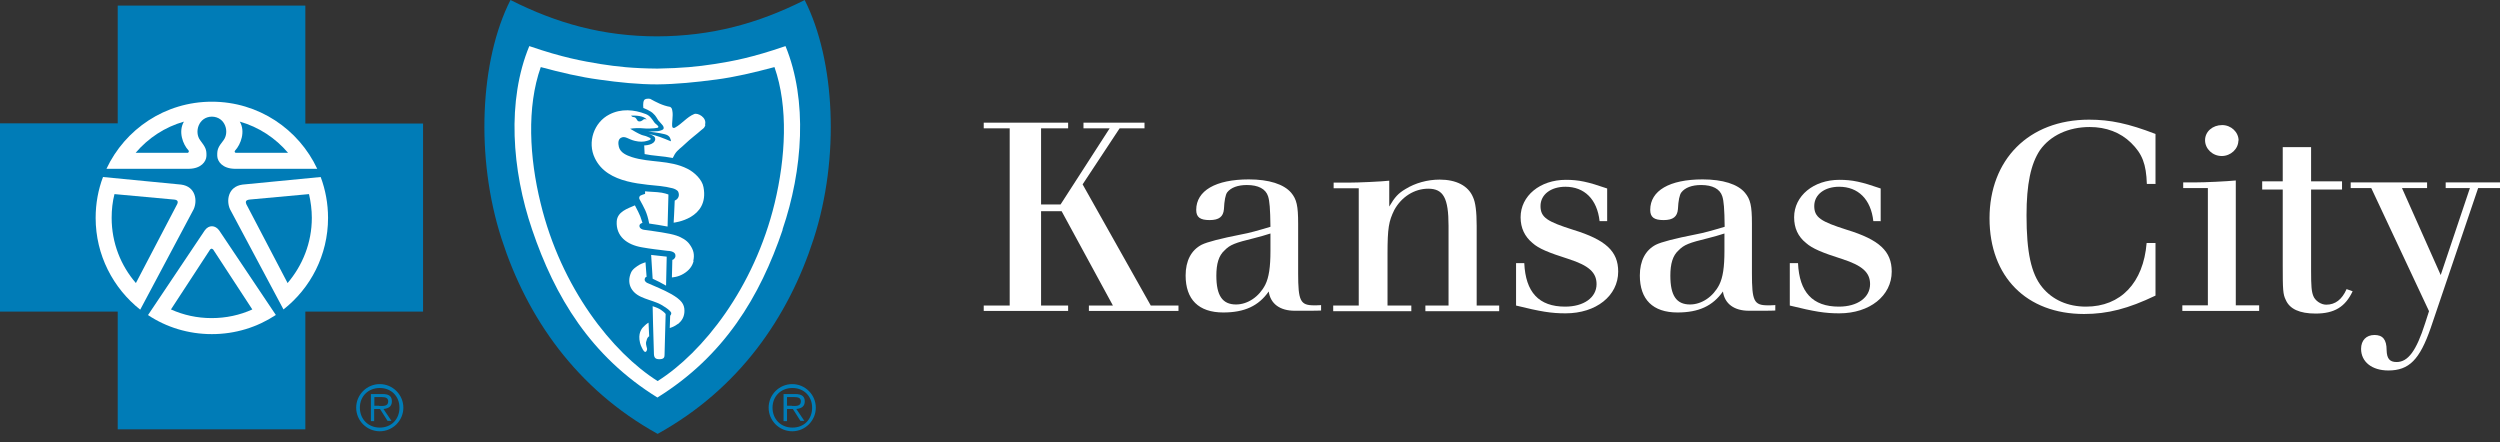
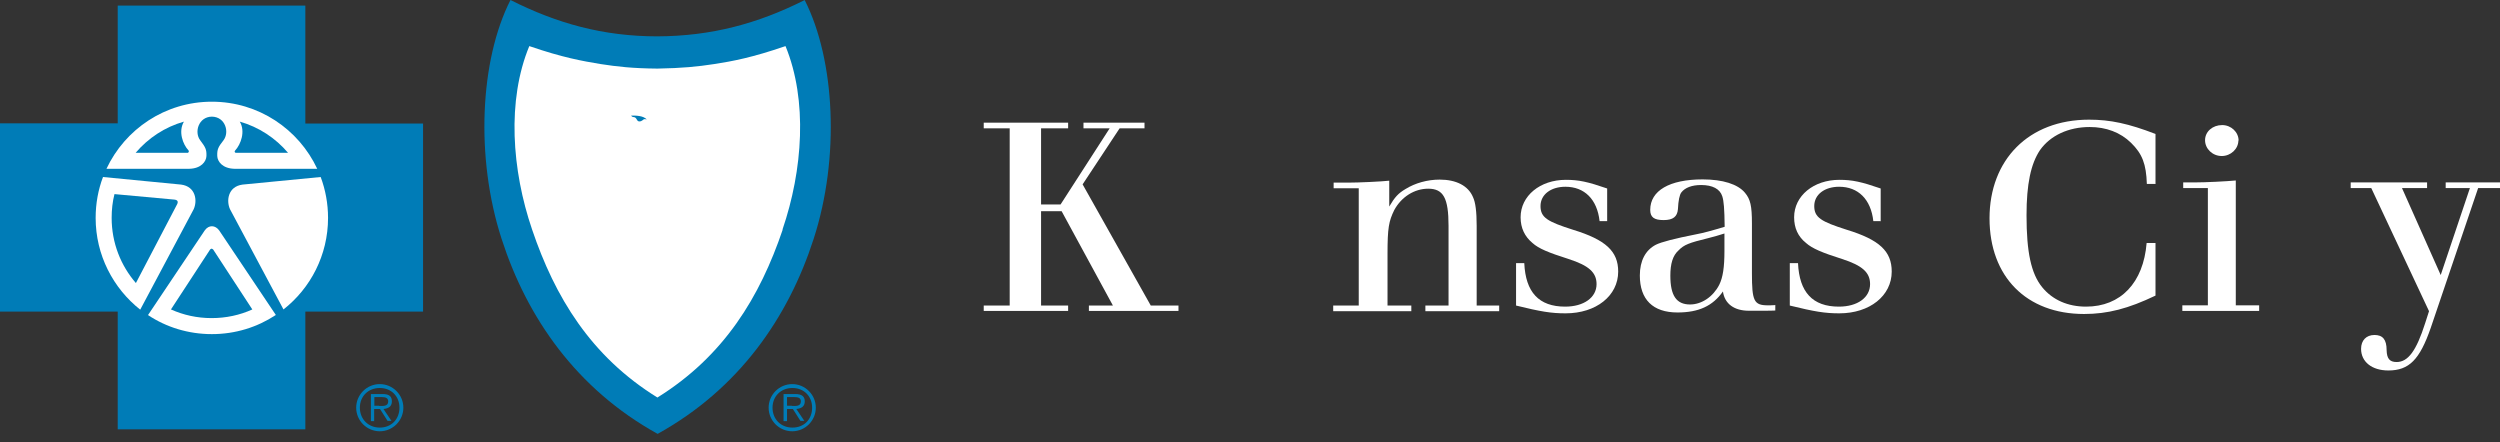
<svg xmlns="http://www.w3.org/2000/svg" width="260" height="46" viewBox="0 0 260 46" fill="none" class="site-logo white">
  <rect x="0" y="0" width="260" height="46" fill="#333333" stroke="none" />
  <path d="M119.681 31.777H122.562V32.34H113.245V31.777H115.743L110.409 21.965H108.271V31.777H111.085V32.34H102.308V31.777H105.008V13.345H102.308V12.76H111.085V13.345H108.271V21.267H110.297L115.406 13.345H112.682V12.76H119.029V13.345H116.441L112.592 19.174L119.681 31.777Z" fill="white" />
-   <path d="M137.393 31.732C137.033 31.755 136.83 31.755 136.673 31.755C135.232 31.755 135.007 31.304 135.007 28.424V23.248C135.007 21.402 134.85 20.727 134.287 20.052C133.522 19.152 131.969 18.657 129.876 18.657C126.433 18.657 124.407 19.827 124.407 21.83C124.407 22.595 124.813 22.888 125.803 22.888C126.793 22.888 127.221 22.527 127.288 21.762C127.333 20.847 127.446 20.262 127.626 20.007C128.008 19.512 128.728 19.242 129.674 19.242C130.866 19.242 131.632 19.647 131.879 20.412C132.037 20.907 132.104 21.672 132.127 23.585C130.866 23.968 129.899 24.238 129.133 24.373C126.928 24.808 125.54 25.168 124.97 25.453C123.89 26.016 123.305 27.119 123.305 28.649C123.305 31.147 124.655 32.497 127.221 32.497C129.426 32.497 130.889 31.822 131.947 30.314C132.127 31.597 133.117 32.317 134.647 32.317H135.885C136.68 32.317 137.183 32.31 137.393 32.295V31.709V31.732ZM132.127 26.106C132.127 27.771 131.969 28.851 131.587 29.616C130.956 30.854 129.764 31.665 128.548 31.665C127.131 31.665 126.5 30.742 126.5 28.671C126.5 27.434 126.748 26.578 127.356 26.038C127.918 25.453 128.458 25.251 130.394 24.778C131.091 24.598 131.497 24.485 132.127 24.283V26.106Z" fill="white" />
  <path d="M144.46 21.515C145.067 20.48 145.427 20.097 146.192 19.647C147.183 19.039 148.443 18.679 149.726 18.679C151.436 18.679 152.696 19.309 153.192 20.502C153.447 21.027 153.574 22.017 153.574 23.473V31.777H155.915V32.362H148.24V31.777H150.648V23.473C150.648 20.592 150.108 19.624 148.533 19.624C147.093 19.624 145.742 20.48 145 21.852C144.437 23 144.302 23.698 144.302 26.398V31.777H146.778V32.362H138.653V31.777H141.309V19.579H138.698V18.994H140.184C141.309 18.994 143.672 18.882 144.482 18.792V21.515H144.46Z" fill="white" />
  <path d="M167.145 23H166.357C166.109 20.727 164.781 19.422 162.801 19.422C161.293 19.422 160.213 20.232 160.213 21.425C160.213 22.617 160.911 23.045 163.611 23.9C166.987 24.936 168.292 26.128 168.292 28.244C168.292 30.764 165.997 32.587 162.824 32.587C161.316 32.587 160.235 32.407 157.67 31.777V27.366H158.525C158.66 30.382 160.033 31.89 162.779 31.89C164.714 31.89 166.042 30.944 166.042 29.549C166.042 28.334 165.232 27.614 163.139 26.939C161.023 26.263 160.033 25.858 159.38 25.273C158.57 24.598 158.143 23.72 158.143 22.595C158.143 20.367 160.168 18.702 162.846 18.702C164.196 18.702 165.119 18.904 167.145 19.602V23.045V23Z" fill="white" />
  <path d="M184.586 31.732C184.248 31.755 184.023 31.755 183.866 31.755C182.403 31.755 182.201 31.304 182.201 28.424V23.248C182.201 21.402 182.043 20.727 181.48 20.052C180.738 19.152 179.162 18.657 177.069 18.657C173.626 18.657 171.623 19.827 171.623 21.83C171.623 22.595 172.028 22.888 173.019 22.888C174.009 22.888 174.436 22.527 174.504 21.762C174.549 20.847 174.669 20.262 174.864 20.007C175.247 19.512 175.967 19.242 176.912 19.242C178.105 19.242 178.87 19.647 179.117 20.412C179.275 20.907 179.342 21.672 179.365 23.585C178.105 23.968 177.114 24.238 176.372 24.373C174.166 24.808 172.778 25.168 172.208 25.453C171.128 26.016 170.543 27.119 170.543 28.649C170.543 31.147 171.893 32.497 174.459 32.497C176.664 32.497 178.127 31.822 179.185 30.314C179.365 31.597 180.355 32.317 181.885 32.317H183.123C183.918 32.317 184.421 32.31 184.631 32.295V31.709L184.586 31.732ZM179.342 26.106C179.342 27.771 179.185 28.851 178.802 29.616C178.172 30.854 176.979 31.665 175.764 31.665C174.346 31.665 173.716 30.742 173.716 28.671C173.716 27.434 173.964 26.578 174.571 26.038C175.134 25.453 175.674 25.251 177.61 24.778C178.307 24.598 178.712 24.485 179.342 24.283V26.106Z" fill="white" />
  <path d="M195.613 23H194.826C194.578 20.727 193.25 19.422 191.27 19.422C189.762 19.422 188.682 20.232 188.682 21.425C188.682 22.617 189.379 23.045 192.08 23.9C195.456 24.936 196.739 26.128 196.739 28.244C196.739 30.764 194.443 32.587 191.292 32.587C189.784 32.587 188.704 32.407 186.139 31.777V27.366H186.994C187.129 30.382 188.502 31.89 191.247 31.89C193.183 31.89 194.488 30.944 194.488 29.549C194.488 28.334 193.678 27.614 191.585 26.939C189.469 26.263 188.502 25.858 187.827 25.273C186.994 24.598 186.589 23.72 186.589 22.595C186.589 20.367 188.614 18.702 191.292 18.702C192.643 18.702 193.565 18.904 195.591 19.602V23.045L195.613 23Z" fill="white" />
  <path d="M224.195 19.129H223.272C223.205 17.059 222.8 16.001 221.629 14.853C220.527 13.773 219.041 13.21 217.331 13.21C215.125 13.21 213.235 14.088 212.155 15.618C211.21 17.036 210.759 19.129 210.759 22.392C210.759 26.218 211.232 28.446 212.38 29.864C213.46 31.192 215.058 31.89 216.948 31.89C220.549 31.89 222.912 29.414 223.25 25.273H224.172V30.742C221.359 32.092 219.199 32.655 216.746 32.655C210.759 32.655 206.911 28.784 206.911 22.707C206.911 16.631 210.962 12.445 217.263 12.445C219.469 12.445 221.359 12.85 224.172 13.931V19.107L224.195 19.129Z" fill="white" />
  <path d="M229.618 19.557H227.053V18.972H228.223C229.371 18.972 231.621 18.859 232.522 18.769V31.755H234.952V32.34H226.963V31.755H229.618V19.557ZM232.792 14.606C232.792 15.483 232.004 16.226 231.059 16.226C230.114 16.226 229.326 15.483 229.326 14.583C229.326 13.683 230.114 13.008 231.104 13.008C232.027 13.008 232.814 13.728 232.814 14.628" fill="white" />
-   <path d="M240.353 15.303V18.859H243.571V19.714H240.353V28.109C240.353 29.774 240.398 30.292 240.578 30.764C240.758 31.259 241.365 31.687 241.928 31.687C242.873 31.687 243.571 31.147 244.044 30.067L244.674 30.292C243.909 31.912 242.783 32.61 240.825 32.61C239.16 32.61 238.125 32.137 237.72 31.192C237.427 30.607 237.405 30.134 237.405 27.636V19.714H235.267V18.859H237.405V15.303H240.353Z" fill="white" />
  <path d="M256.872 19.557H254.351V18.972H260V19.557H257.727L252.799 34.095C251.651 37.403 250.548 38.529 248.388 38.529C246.677 38.529 245.552 37.628 245.552 36.278C245.552 35.4 246.092 34.838 246.947 34.838C247.802 34.838 248.208 35.31 248.208 36.413C248.23 37.291 248.523 37.651 249.243 37.651C250.436 37.651 251.291 36.503 252.213 33.622L252.618 32.362L246.61 19.557H244.472V18.972H252.416V19.557H249.805L253.834 28.604L256.872 19.557Z" fill="white" />
  <path d="M53.449 2.971L68.28 5.694L82.233 2.701L85.091 8.687L83.808 20.075L78.249 33.623L68.415 42.737L58.737 33.758L53.876 23.923L52.166 13.368L53.449 2.971Z" fill="white" />
  <path d="M34.928 22.64C34.928 29.729 29.189 35.468 22.1 35.468C15.011 35.468 9.272 29.729 9.272 22.64C9.272 15.551 15.011 9.812 22.1 9.812C29.189 9.812 34.928 15.551 34.928 22.64Z" fill="white" />
  <path d="M37.043 42.399C37.043 41.049 38.146 39.946 39.496 39.946C40.846 39.946 41.949 41.049 41.949 42.399C41.949 43.75 40.846 44.852 39.496 44.852C38.146 44.852 37.043 43.75 37.043 42.399ZM41.544 42.399C41.544 41.207 40.689 40.351 39.496 40.351C38.303 40.351 37.426 41.207 37.426 42.399C37.426 43.592 38.303 44.47 39.496 44.47C40.689 44.47 41.544 43.615 41.544 42.399ZM38.933 43.795H38.573V40.981H39.789C40.509 40.981 40.756 41.252 40.756 41.747C40.756 42.287 40.374 42.489 39.879 42.534L40.711 43.772H40.306L39.519 42.534H38.911V43.772L38.933 43.795ZM39.428 42.219C39.811 42.219 40.374 42.287 40.374 41.747C40.374 41.364 40.059 41.297 39.699 41.297H38.933V42.197H39.428V42.219Z" fill="#007CB7" />
  <path d="M79.938 42.399C79.938 41.049 81.04 39.946 82.391 39.946C83.741 39.946 84.844 41.049 84.844 42.399C84.844 43.75 83.741 44.852 82.391 44.852C81.04 44.852 79.938 43.75 79.938 42.399ZM84.461 42.399C84.461 41.207 83.606 40.351 82.413 40.351C81.22 40.351 80.343 41.207 80.343 42.399C80.343 43.592 81.198 44.47 82.413 44.47C83.628 44.47 84.461 43.615 84.461 42.399ZM81.85 43.795H81.49V40.981H82.706C83.426 40.981 83.696 41.252 83.696 41.747C83.696 42.287 83.313 42.489 82.818 42.534L83.651 43.772H83.246L82.458 42.534H81.85V43.772V43.795ZM82.346 42.219C82.728 42.219 83.291 42.287 83.291 41.747C83.291 41.364 82.976 41.297 82.616 41.297H81.85V42.197H82.346V42.219Z" fill="#007CB7" />
  <path d="M66.997 12.378C66.839 12.49 66.727 12.603 66.569 12.625C66.232 12.67 66.277 12.378 66.052 12.22C65.916 12.13 65.759 12.243 65.647 12.018C66.142 12.018 66.884 12.018 67.267 12.423C67.222 12.4 67.042 12.378 67.019 12.4" fill="#007CB7" />
  <path d="M31.755 12.85V0.585H12.243V12.828H0V32.407H12.243V44.65H31.755V32.407H43.997V12.85H31.755ZM22.032 10.577C26.893 10.577 31.057 13.435 32.992 17.554H24.395C23.158 17.531 22.617 16.811 22.595 16.226C22.573 15.528 22.685 15.303 23.248 14.583C23.878 13.751 23.45 12.153 22.032 12.13C20.637 12.153 20.187 13.751 20.817 14.583C21.38 15.326 21.492 15.551 21.47 16.226C21.447 16.811 20.907 17.531 19.669 17.554H11.072C13.008 13.435 17.171 10.577 22.032 10.577ZM9.947 22.663C9.947 21.155 10.217 19.714 10.712 18.409L18.837 19.197C20.367 19.399 20.547 20.885 20.142 21.762L14.583 32.205C11.77 29.977 9.947 26.533 9.947 22.663ZM28.671 32.767C26.758 34.028 24.485 34.748 22.032 34.748C19.579 34.748 17.284 34.028 15.393 32.767L21.29 23.968C21.717 23.36 22.392 23.405 22.797 23.968L28.694 32.767H28.671ZM29.482 32.182L23.923 21.762C23.518 20.885 23.698 19.399 25.228 19.197L33.352 18.409C33.847 19.737 34.117 21.177 34.117 22.663C34.117 26.533 32.295 29.977 29.482 32.182Z" fill="#007CB7" />
  <path d="M18.049 20.75L11.905 20.187C11.702 20.975 11.612 21.807 11.612 22.663C11.612 25.251 12.557 27.614 14.133 29.437L18.431 21.222C18.544 20.975 18.499 20.772 18.049 20.75Z" fill="#007CB7" />
  <path d="M22.033 25.858C22.033 25.858 21.92 25.881 21.853 25.948L17.779 32.182C19.085 32.767 20.502 33.082 22.01 33.082C23.518 33.082 24.958 32.767 26.241 32.182L22.168 25.948C22.168 25.948 22.055 25.858 21.988 25.858" fill="#007CB7" />
  <path d="M19.129 12.648C17.148 13.21 15.416 14.358 14.11 15.889H19.557C19.557 15.889 19.714 15.754 19.602 15.641C19.016 15.011 18.521 13.683 19.129 12.648Z" fill="#007CB7" />
-   <path d="M25.993 20.75C25.543 20.795 25.521 20.975 25.611 21.222L29.909 29.437C31.462 27.614 32.43 25.251 32.43 22.663C32.43 21.807 32.317 20.975 32.137 20.187L25.993 20.75Z" fill="#007CB7" />
  <path d="M29.954 15.889C28.649 14.358 26.916 13.21 24.936 12.648C25.544 13.661 25.048 15.011 24.463 15.641C24.351 15.754 24.418 15.866 24.508 15.889H29.954Z" fill="#007CB7" />
-   <path d="M74.401 8.282C72.376 8.552 70.351 8.754 68.37 8.777C66.39 8.777 64.387 8.574 62.339 8.282C60.313 8.012 58.333 7.539 56.24 6.977C54.755 11.162 55.07 16.429 56.218 21.11C58.355 29.954 63.689 36.661 68.393 39.631C73.096 36.661 78.43 29.954 80.568 21.11C81.693 16.429 82.008 11.14 80.545 6.977C78.43 7.539 76.472 8.012 74.424 8.282M67.2 35.513C67.132 35.963 67.335 36.166 67.29 36.368C67.2 36.728 66.997 36.616 66.862 36.368C66.682 36.008 66.57 35.85 66.502 35.31C66.412 34.455 66.84 34.05 67.042 33.87C67.245 33.667 67.447 33.555 67.447 33.555L67.515 34.973C67.515 34.973 67.29 35.063 67.222 35.513M69.113 36.931C69.113 37.178 69.023 37.358 68.573 37.358C68.19 37.358 68.033 37.223 68.01 36.841C67.943 35.108 67.875 31.845 67.875 31.845C67.875 31.845 68.37 32.002 68.595 32.137C68.663 32.182 68.933 32.34 69.158 32.565C69.203 32.632 69.248 32.655 69.225 32.745C69.203 34.005 69.113 36.368 69.113 36.908M70.531 33.667C70.126 33.983 69.653 34.118 69.653 34.118L69.698 32.835C69.698 32.835 69.833 32.7 69.811 32.542C69.743 32.272 68.82 31.665 68.325 31.485C67.83 31.282 67.155 31.102 66.682 30.877C65.579 30.382 65.174 29.414 65.624 28.356C65.782 27.974 66.232 27.704 66.48 27.546C66.75 27.389 67.132 27.276 67.132 27.276L67.245 28.784C67.245 28.784 67.087 28.829 67.065 28.964C66.975 29.234 67.222 29.369 67.29 29.414C68.01 29.729 69.068 30.157 69.856 30.607C70.846 31.192 71.183 31.619 71.183 32.317C71.183 32.947 70.913 33.352 70.553 33.667M67.718 26.511C68.438 26.601 68.708 26.623 69.338 26.691L69.27 29.707L68.573 29.324L67.875 28.986L67.718 26.488V26.511ZM72.129 27.163C71.993 27.704 71.656 28.131 71.093 28.469C70.508 28.829 69.878 28.851 69.878 28.851L69.923 27.029C69.923 27.029 70.058 27.006 70.148 26.871C70.238 26.758 70.261 26.668 70.238 26.511C70.238 26.398 70.126 26.263 69.968 26.196C69.788 26.106 69.495 26.083 69.383 26.083C68.483 25.971 67.65 25.881 66.772 25.723C65.174 25.453 64.049 24.553 64.139 23.023C64.207 22.01 65.264 21.695 66.03 21.357C66.277 21.807 66.502 22.28 66.592 22.505C66.727 22.933 66.817 23.18 66.817 23.18C66.817 23.18 66.48 23.248 66.502 23.518C66.525 23.765 66.795 23.878 66.975 23.9C68.1 24.058 69.585 24.238 70.373 24.508C70.891 24.688 71.408 24.98 71.701 25.386C72.151 25.993 72.241 26.488 72.106 27.119M67.065 19.894C67.065 19.894 67.447 19.939 68.348 19.984C69.045 20.029 69.518 20.232 69.518 20.232L69.428 23.563C68.685 23.428 68.19 23.338 67.515 23.248C67.29 22.055 66.997 21.627 66.525 20.75C66.412 20.547 66.525 20.48 66.525 20.412C66.592 20.299 67.087 20.165 67.087 20.165V19.872L67.065 19.894ZM70.058 23.203C70.058 23.203 70.148 21.627 70.171 20.862C70.598 20.682 70.688 20.277 70.531 19.939C70.441 19.759 70.126 19.624 69.945 19.579C69.068 19.354 68.28 19.309 67.38 19.219C66.592 19.129 65.962 19.039 65.242 18.859C63.757 18.477 62.519 17.802 61.866 16.451C61.056 14.786 61.776 12.715 63.374 11.905C64.589 11.275 65.94 11.387 67.155 11.86C67.582 12.018 67.808 12.378 68.055 12.738C68.168 12.895 68.348 12.963 68.46 13.143C68.528 13.233 68.393 13.3 68.325 13.3C68.055 13.368 67.155 13.39 66.862 13.345C66.502 13.3 65.895 13.323 65.534 13.39C65.917 13.616 66.322 13.863 66.705 14.021C66.93 14.111 67.11 14.111 67.335 14.223C67.425 14.268 67.672 14.336 67.672 14.448C67.65 14.561 67.425 14.606 67.29 14.651C66.952 14.763 66.48 14.763 66.03 14.651C65.332 14.493 65.017 14.088 64.567 14.336C64.274 14.516 64.274 14.898 64.364 15.281C64.522 15.889 65.174 16.159 65.715 16.339C67.605 16.946 69.63 16.609 71.498 17.554C72.219 17.914 73.029 18.679 73.164 19.467C73.794 22.775 70.058 23.158 70.058 23.158M73.366 12.985C73.254 13.323 73.186 13.323 72.939 13.525C72.466 13.953 71.836 14.403 71.228 14.988C70.846 15.371 70.463 15.573 70.171 16.046C70.103 16.159 69.968 16.429 69.968 16.429C68.933 16.226 67.853 16.204 67.042 16.024L66.997 15.123C66.997 15.123 68.055 15.123 68.145 14.493C68.145 14.448 68.145 14.268 68.01 14.178C67.875 14.066 67.56 13.953 67.47 13.931C68.258 14.066 68.955 14.358 69.766 14.696C69.811 14.606 69.675 14.313 69.63 14.246C69.518 14.111 69.383 14.021 69.113 13.953C68.618 13.818 67.425 13.683 67.425 13.683C67.425 13.683 67.853 13.683 68.438 13.638C68.685 13.593 68.955 13.503 69 13.413C69.068 13.278 69 13.098 68.798 12.895C68.685 12.76 68.573 12.648 68.46 12.513C68.348 12.355 68.19 12.018 67.965 11.838C67.695 11.523 66.907 11.23 66.907 11.23C66.907 11.23 66.84 10.69 66.975 10.442C67.065 10.24 67.493 10.24 67.627 10.285C68.235 10.622 68.91 10.982 69.698 11.117C69.856 11.23 69.878 11.275 69.923 11.523C70.035 12.063 69.833 12.85 69.923 13.21C69.968 13.323 70.103 13.323 70.193 13.278C70.936 12.873 71.431 12.175 72.196 11.86C72.556 11.703 73.546 12.22 73.321 12.963" fill="#007CB7" />
  <path d="M83.651 0.023C78.813 2.453 73.997 3.758 68.371 3.781C62.722 3.781 57.906 2.431 53.09 0C49.916 6.234 49.421 16.384 52.167 24.846C54.8 33.015 59.931 40.441 68.393 45.123C76.855 40.441 81.986 33.015 84.619 24.846C87.365 16.384 86.847 6.256 83.696 0.023M81.401 23.878C79.038 30.854 75.325 37.021 68.371 41.342C61.416 37.043 57.703 30.854 55.34 23.878C53.225 17.689 52.707 10.442 55.047 4.794C58.513 5.986 60.561 6.346 62.452 6.661C64.207 6.932 65.782 7.112 68.371 7.134C70.959 7.089 72.534 6.932 74.289 6.661C76.18 6.369 78.228 5.986 81.693 4.794C84.011 10.442 83.494 17.689 81.378 23.878" fill="#007CB7" />
</svg>